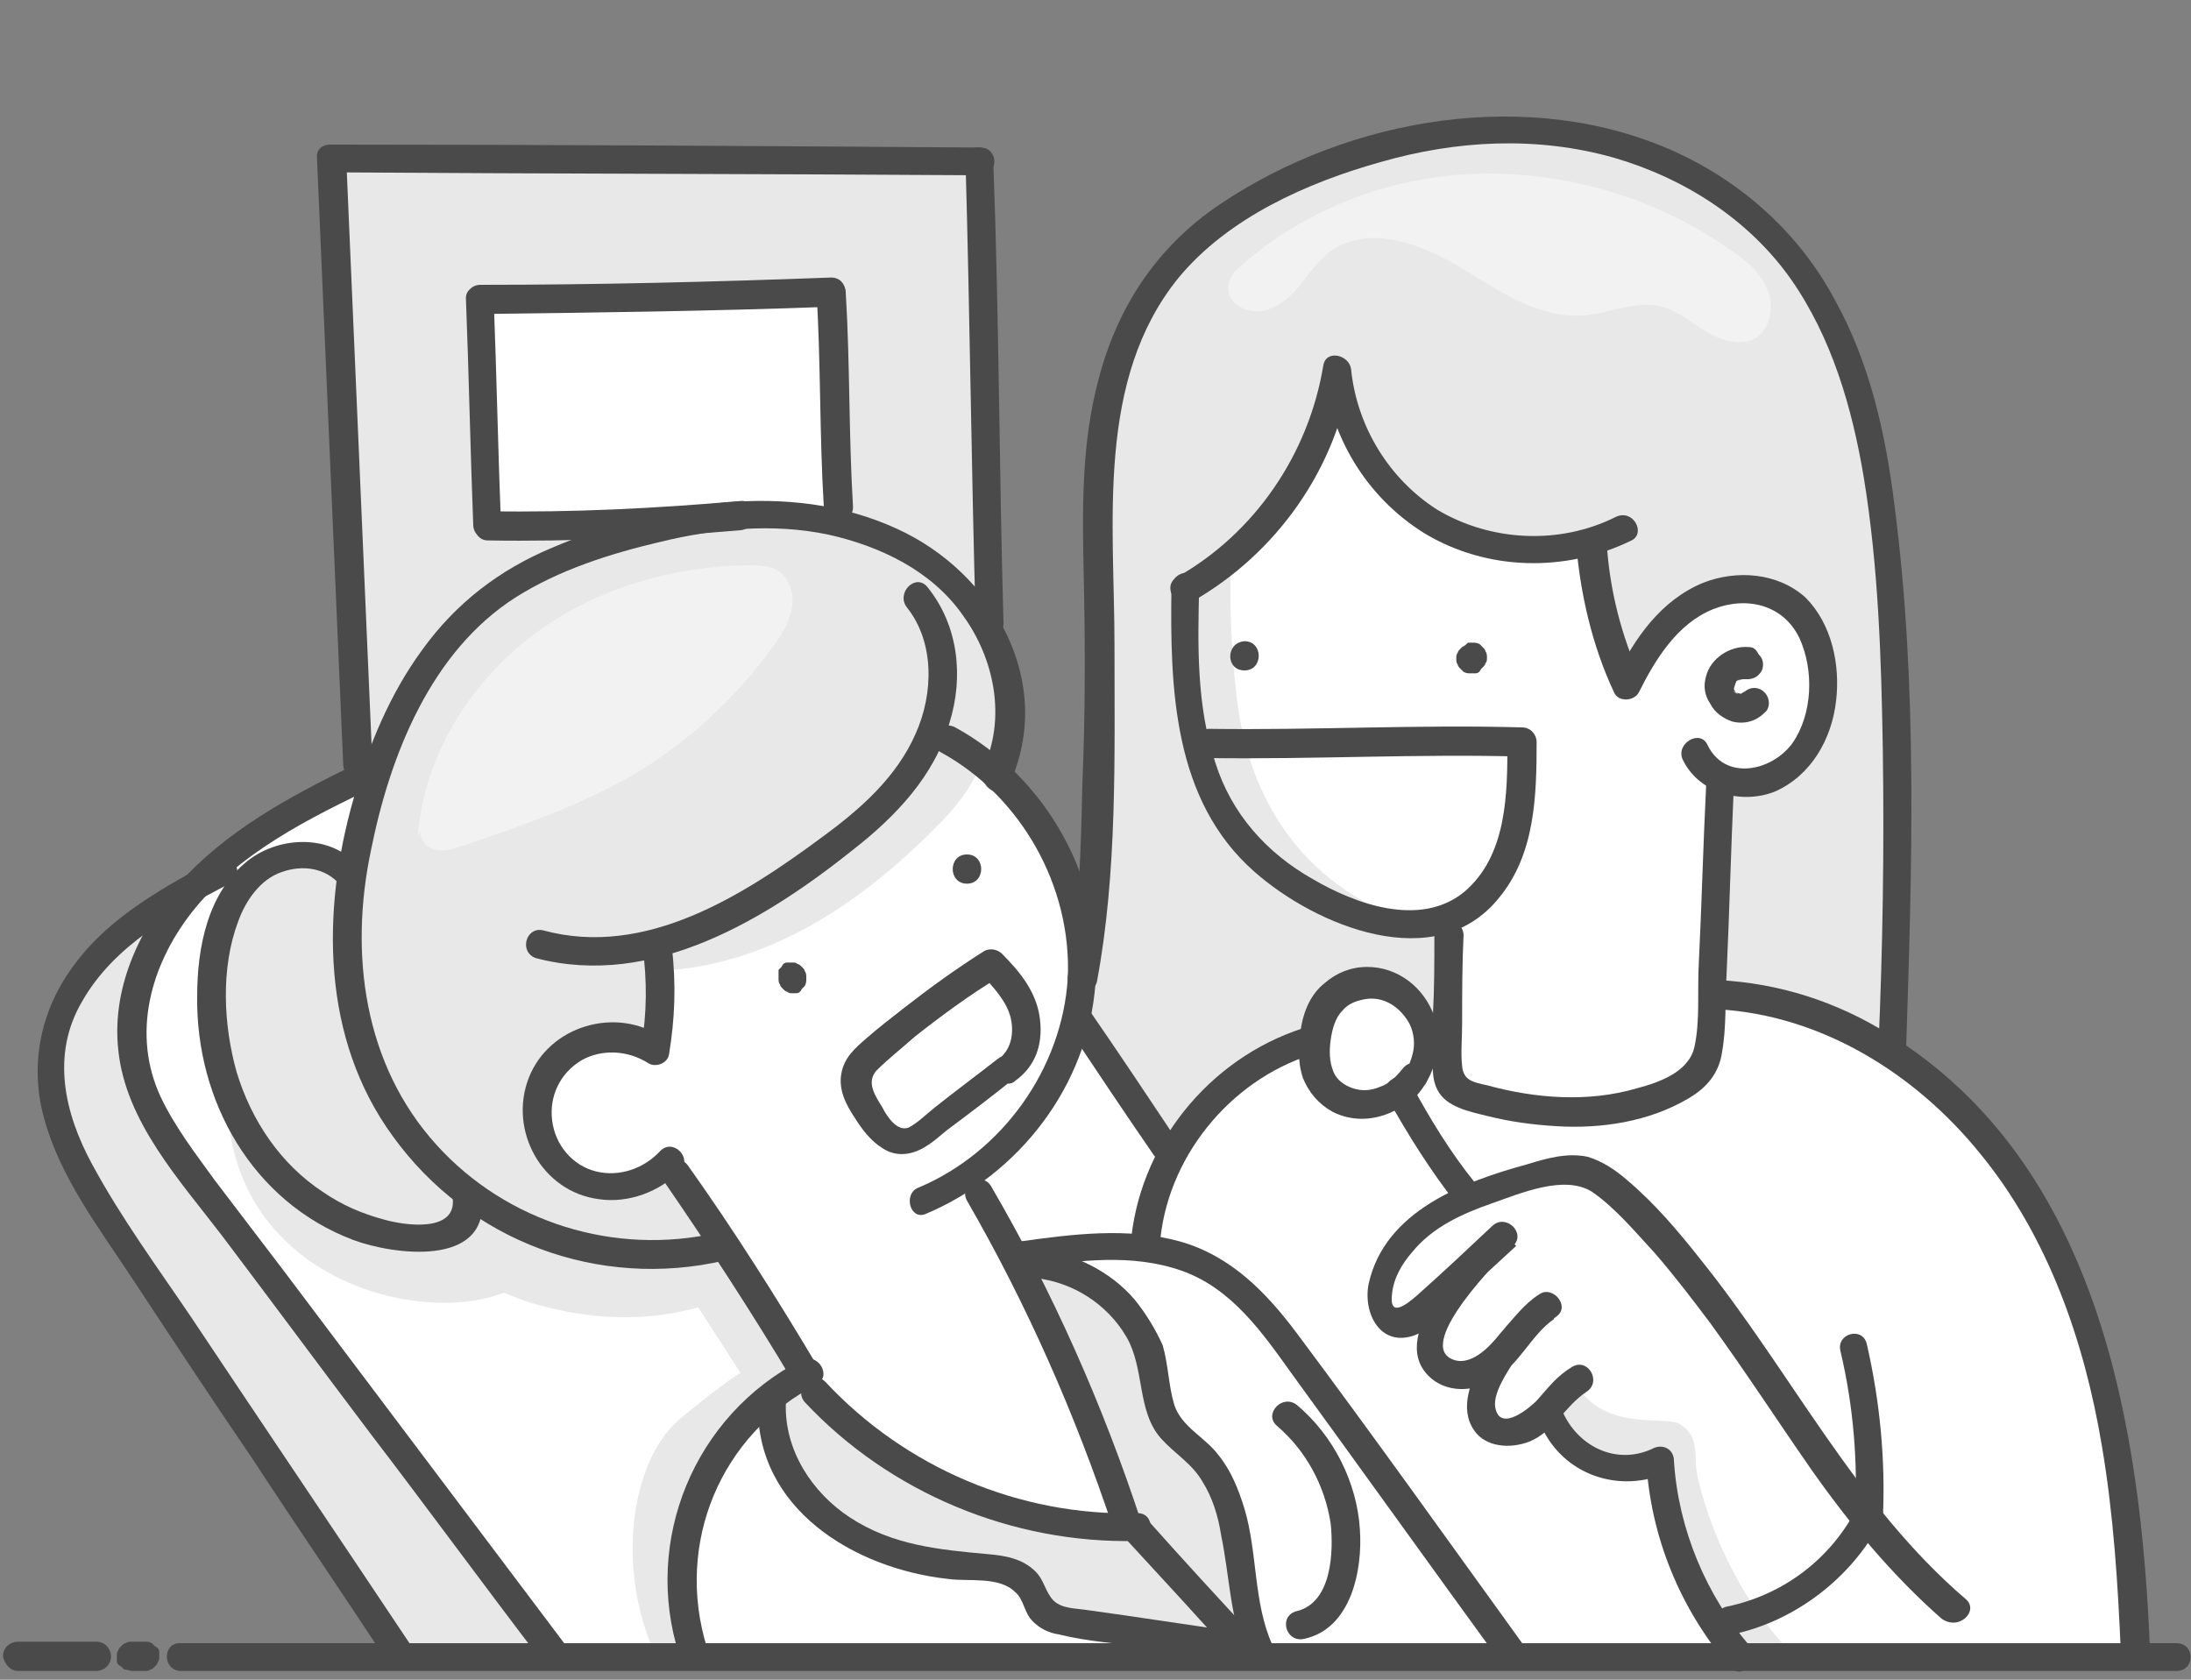
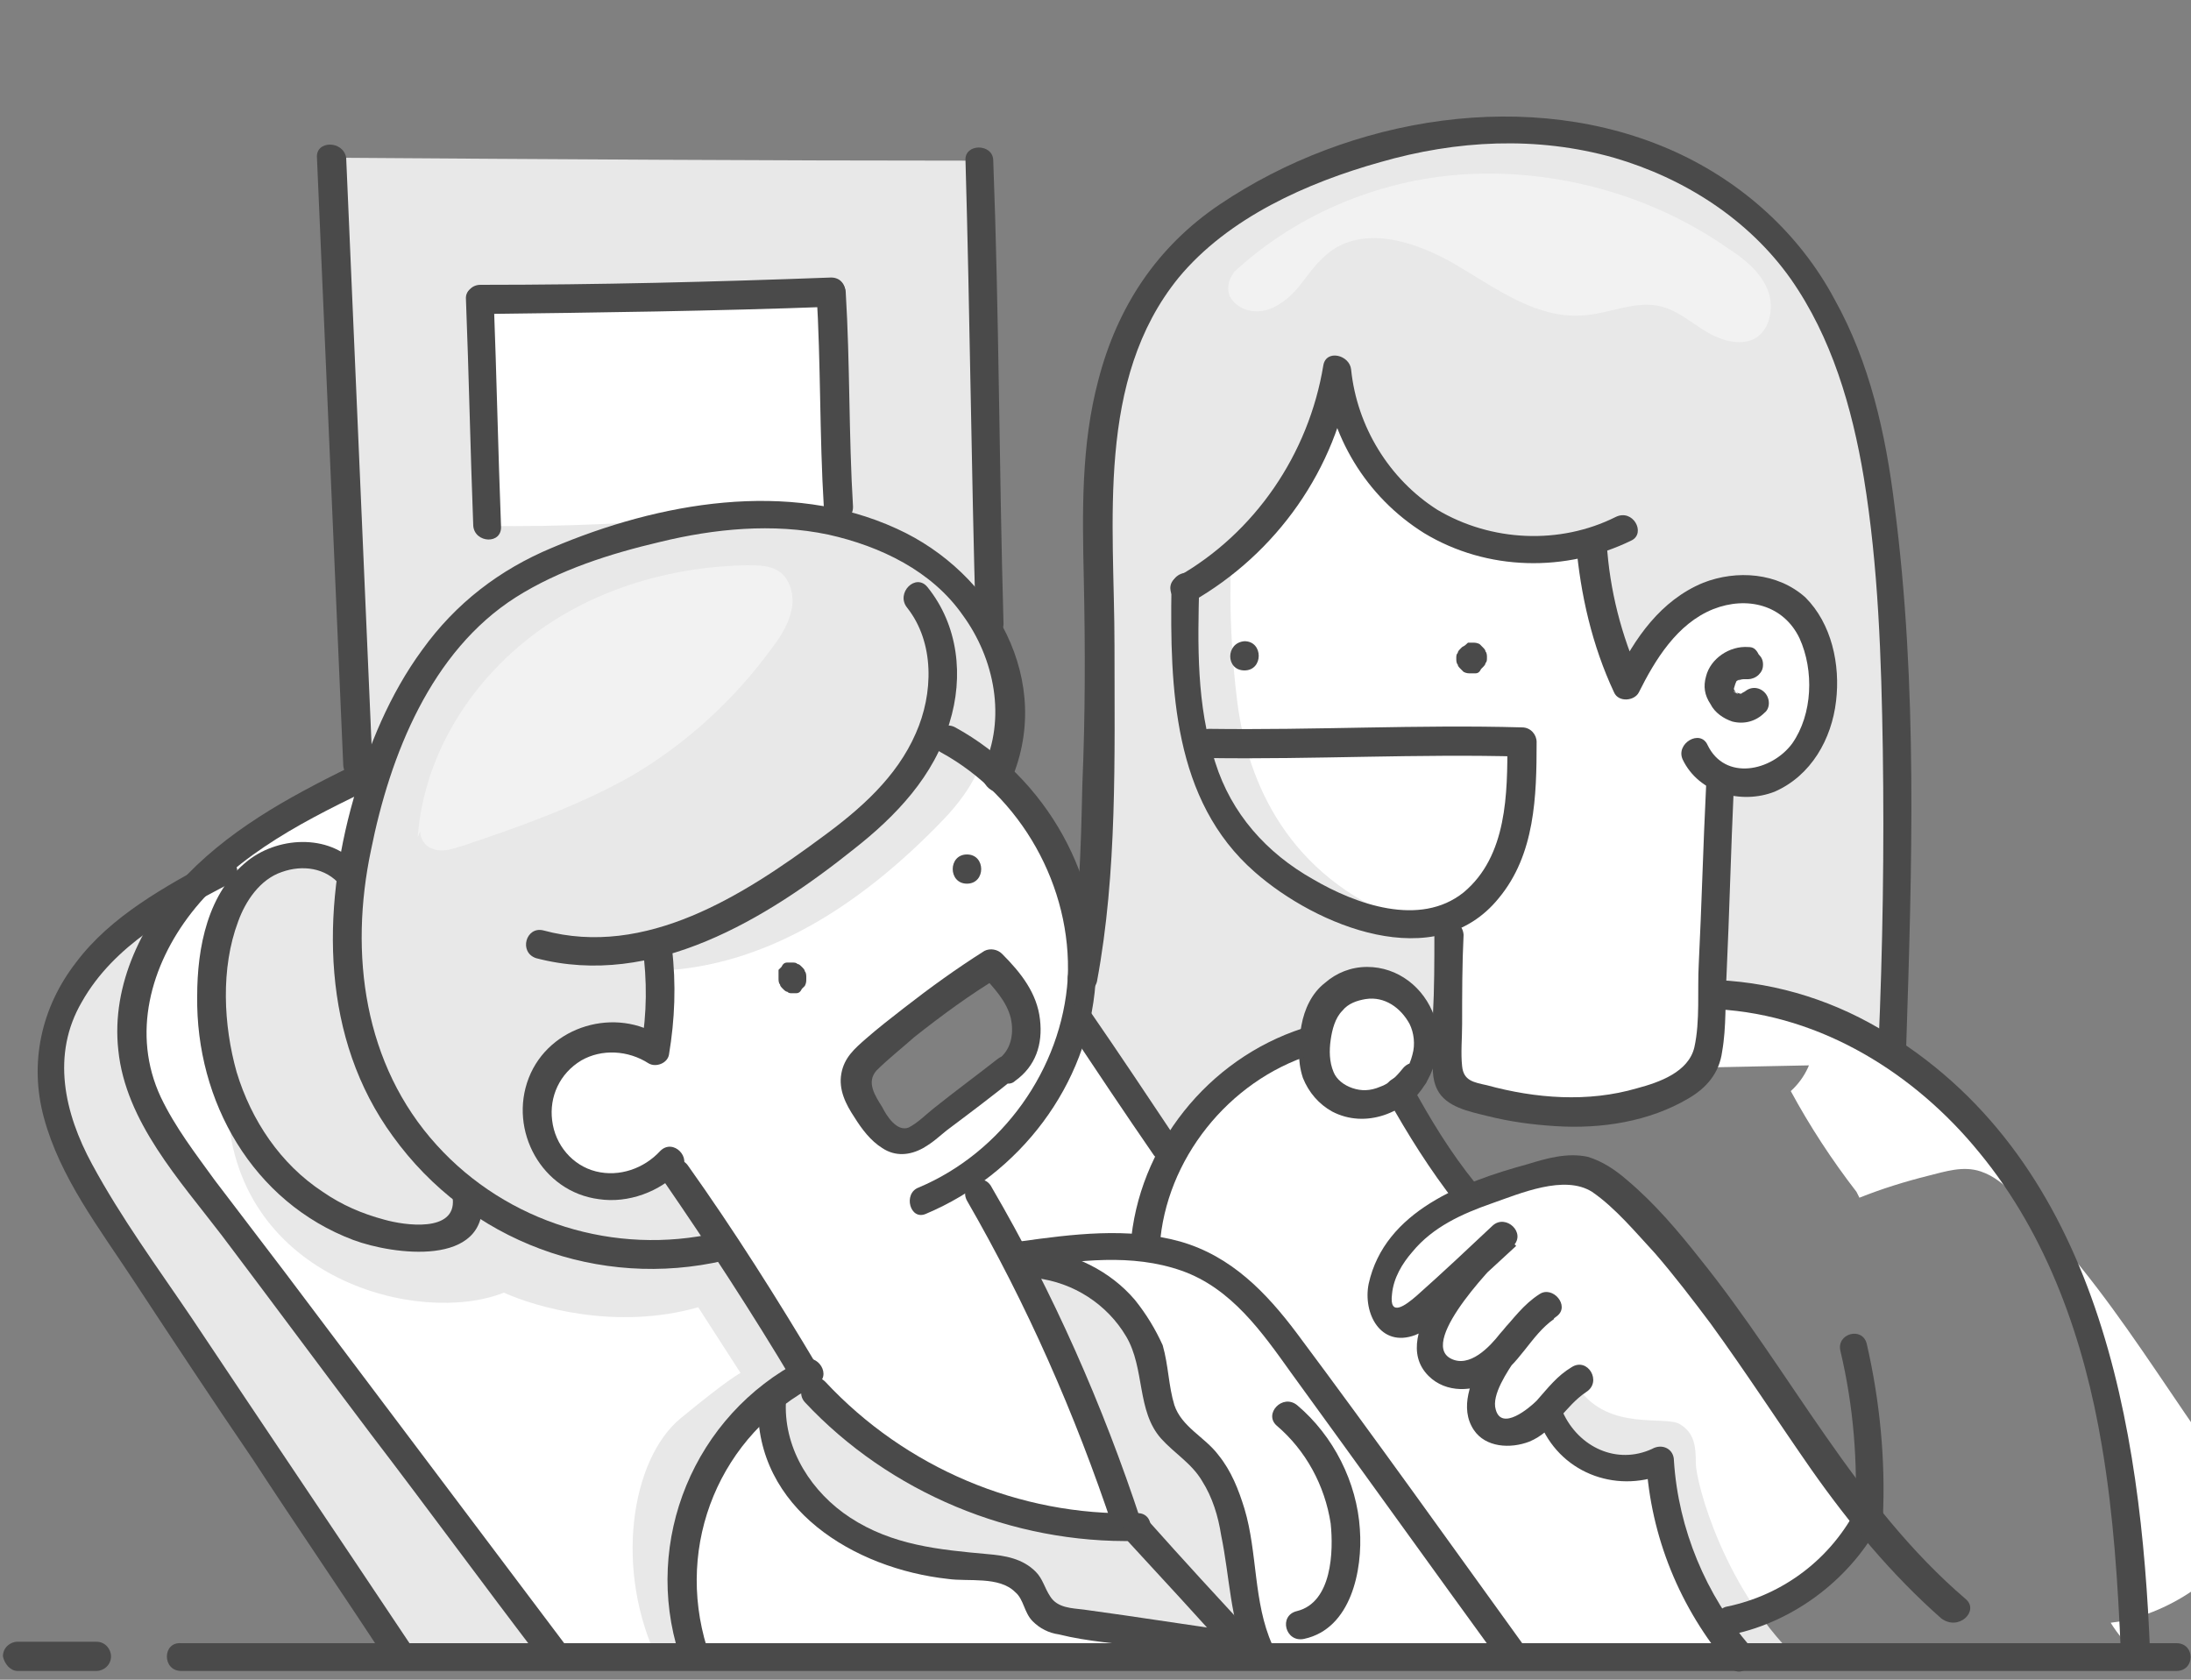
<svg xmlns="http://www.w3.org/2000/svg" x="0px" y="0px" viewBox="0 0 150 115" style="enable-background:new 0 0 150 115;" xml:space="preserve">
  <rect x="0" y="0" width="150" height="115" fill="#808080" stroke="none" />
  <style type="text/css">	.st0{fill:#FFFFFF;}	.st1{fill:#E8E8E8;}	.st2{fill:#F2F2F2;}	.st3{fill:#4A4A4A;}</style>
  <g id="Layer_1" />
  <g id="Layer_2">
    <g>
      <path class="st0" d="M103.4,92.2c0.1-0.1,0.2-0.2,0.3-0.3c0.2-0.3,0.4-0.5,0.6-0.8c0.5-0.6,1.1-1.1,1.7-1.6   c-0.7,0.4-1.2,1-1.7,1.6C103.9,91.4,103.7,91.8,103.4,92.2z M105.8,96.9c-0.1,0.1-0.2,0.2-0.4,0.3c-1,0.9-2.7,1.3-3.5,0.2   c-0.6-0.8-0.3-1.9,0.1-2.8c0.4-0.8,0.8-1.7,1.4-2.4c-0.6,0.7-1.4,1.4-2.3,1.8c-1.1,0.4-2.5,0-2.9-1c-0.5-1,0-2.1,0.6-3   c1.2-2,2.6-3.8,4.3-5.4c-1.8,1.7-3.7,3.4-5.5,5.1c-0.6,0.6-1.3,1.1-2.1,0.9c-0.9-0.3-1.1-1.5-0.9-2.4c0.5-2.2,2.2-4.1,4.2-5.3   c0.6-0.3,1.1-0.6,1.7-0.9c1.5-0.7,3.1-1.1,4.7-1.5c1.2-0.3,2.4-0.6,3.6-0.3c0.8,0.3,1.5,0.8,2.2,1.5c6.8,6.3,11.1,14.9,16.9,22.1   c-1.9,3.7-5.5,6.4-9.5,7.2l-0.7,0.1c-2.2-3.3-3.5-7.2-3.8-11.2c-1.3,0.7-2.9,0.7-4.3,0.2c-1.4-0.5-2.5-1.7-3.1-3L105.8,96.9z" />
-       <path class="st0" d="M99.2,74.1c0.3,0.6,0.9,0.8,1.6,1c4.5,1.3,9.5,1.7,13.7-0.4c0.8-0.4,1.6-0.9,2.1-1.7c0.4-0.7,0.4-1.5,0.5-2.3   c0-0.8,0.1-1.6,0.1-2.5l0.5,0c4.1,0.2,8.1,1.6,11.6,3.9c2.1,1.3,4,3,5.7,4.8c4.5,4.9,7.3,11.1,8.9,17.5s2.1,13.1,2.3,19.7   c-8.9,0-17.9,0-27,0v-0.8c-0.6-0.7-1.2-1.4-1.7-2.2l0.7-0.1c4-0.8,7.6-3.6,9.5-7.2c-5.8-7.2-10.1-15.8-16.9-22.1   c-0.6-0.6-1.3-1.2-2.2-1.5c-1.2-0.4-2.4,0-3.6,0.3c-1.6,0.4-3.2,0.9-4.7,1.5l-0.2-0.4c-1.7-2.2-3.2-4.5-4.5-6.9   c1-0.9,1.6-2.2,1.6-3.5l1.6,0c0,0.6,0,1.1,0,1.7C99,73.4,99,73.7,99.2,74.1z" />
+       <path class="st0" d="M99.2,74.1c0.3,0.6,0.9,0.8,1.6,1c4.5,1.3,9.5,1.7,13.7-0.4c0.8-0.4,1.6-0.9,2.1-1.7c0.4-0.7,0.4-1.5,0.5-2.3   c0-0.8,0.1-1.6,0.1-2.5l0.5,0c4.1,0.2,8.1,1.6,11.6,3.9c2.1,1.3,4,3,5.7,4.8c4.5,4.9,7.3,11.1,8.9,17.5s2.1,13.1,2.3,19.7   v-0.8c-0.6-0.7-1.2-1.4-1.7-2.2l0.7-0.1c4-0.8,7.6-3.6,9.5-7.2c-5.8-7.2-10.1-15.8-16.9-22.1   c-0.6-0.6-1.3-1.2-2.2-1.5c-1.2-0.4-2.4,0-3.6,0.3c-1.6,0.4-3.2,0.9-4.7,1.5l-0.2-0.4c-1.7-2.2-3.2-4.5-4.5-6.9   c1-0.9,1.6-2.2,1.6-3.5l1.6,0c0,0.6,0,1.1,0,1.7C99,73.4,99,73.7,99.2,74.1z" />
      <path class="st0" d="M89.8,71.4c-0.1,0.8,0,1.6,0.3,2.3c0.6,1.2,1.9,1.9,3.2,1.8c0.9,0,1.7-0.4,2.4-1l0.1,0.1c0,0,0,0.1,0.1,0.1   c1.3,2.4,2.8,4.7,4.5,6.9l0.2,0.4c-0.6,0.2-1.2,0.5-1.7,0.9c-2,1.2-3.7,3-4.2,5.3c-0.2,0.9,0,2.1,0.9,2.4c0.8,0.2,1.5-0.3,2.1-0.9   c1.8-1.7,3.7-3.4,5.5-5.1c-1.7,1.6-3.2,3.4-4.3,5.4c-0.5,0.9-1,2.1-0.6,3c0.5,1,1.9,1.3,2.9,1c0.9-0.3,1.6-1,2.3-1.8   c-0.5,0.8-1,1.6-1.4,2.4c-0.4,0.9-0.7,2-0.1,2.8c0.8,1,2.5,0.7,3.5-0.2c0.1-0.1,0.2-0.2,0.4-0.3l0.6,0.2c0.6,1.4,1.7,2.5,3.1,3   c1.4,0.5,3,0.5,4.3-0.2c0.2,4,1.6,7.9,3.8,11.2c0.5,0.8,1.1,1.5,1.7,2.2v0.8c-5.1,0-10.2,0-15.2,0v-0.3   c-5.1-6.9-10.1-13.9-15.1-20.8c-1.7-2.3-3.4-4.6-5.8-6c-1.4-0.8-3-1.3-4.7-1.4v0c0.2-2.4,0.9-4.7,2.1-6.7c2-3.4,5.2-6.1,9-7.3   L89.8,71.4z" />
      <path class="st0" d="M95.7,74.5c-0.7,0.6-1.5,1-2.4,1c-1.3,0.1-2.7-0.6-3.2-1.8c-0.3-0.7-0.4-1.5-0.3-2.3c0-0.1,0-0.1,0-0.2   c0.1-1,0.3-1.9,0.9-2.7c0.9-1.2,2.7-1.7,4.1-1.2s2.5,1.9,2.7,3.4c0,0.2,0,0.3,0,0.5c0,1.3-0.6,2.6-1.6,3.5c0,0,0-0.1-0.1-0.1   L95.7,74.5z" />
      <path class="st0" d="M104.3,50.9c0,2.3,0,4.5-0.6,6.7c-0.6,2.2-2,4.2-4,5.2c-0.9,0.4-1.9,0.6-2.9,0.6c-1.5,0-3-0.4-4.4-0.9   c-3.2-1.2-6.1-3.1-8-5.9c-1.1-1.6-1.9-3.4-2.3-5.3l1-0.2C86.3,51,99.8,50.7,104.3,50.9z" />
      <path class="st0" d="M117.8,53.3l-0.2,0.6c-0.2,4.8-0.4,9.5-0.6,14.2c0,0.8-0.1,1.6-0.1,2.5c0,0.8-0.1,1.6-0.5,2.3   c-0.4,0.8-1.2,1.3-2.1,1.7c-4.2,2.1-9.2,1.7-13.7,0.4c-0.6-0.2-1.3-0.4-1.6-1C99,73.7,99,73.4,99.1,73c0-0.6,0-1.1,0-1.7   c0-2.4,0-4.9,0.1-7.3l-2.4-0.7c1,0,2-0.2,2.9-0.6c2.1-0.9,3.4-3,4-5.2c0.6-2.2,0.6-4.4,0.6-6.7c-4.5-0.2-18,0.1-21.4,0.1l-1,0.2   c-0.2-0.8-0.4-1.7-0.5-2.5c-0.4-2.8-0.3-5.6-0.3-8.4c5.5-3.1,9.4-8.8,10.4-15c0.4,4.4,3,8.5,6.9,10.7c3.1,1.8,7,2.1,10.5,1.1   l0,0.1c0.2,3.4,1.1,6.7,2.4,9.7c1-2.1,2.4-4.2,4.3-5.5c2-1.3,4.7-1.6,6.6-0.2c1.7,1.2,2.4,3.4,2.4,5.5c0,1.5-0.3,3.1-1.2,4.5   c-0.8,1.3-2.2,2.3-3.8,2.4C119.1,53.6,118.4,53.5,117.8,53.3z" />
-       <path class="st0" d="M62.9,68.8c0.8-0.7,1.6-1.4,2.4-2.1c0.4-0.3,0.9-0.7,1.4-0.7c1.1-0.1,1.9,0.9,2.5,1.8   c0.6,0.9,1.3,2.1,0.8,3.1c-0.2,0.4-0.6,0.8-0.9,1.1c-2.6,2.3-5.4,4.3-8.3,6.2c-1-1.1-2.1-2.2-2.3-3.7c-0.2-1.3,0.4-2.5,1.2-3.5   c0.8-1,1.9-1.7,2.9-2.4L62.9,68.8z" />
      <path class="st0" d="M69.5,86.2c3,5.8,5.6,11.9,7.6,18.1v0.3c-0.1,0-0.1,0-0.2,0c-7.9,0-15.8-3.4-21.2-9.3l-2.6,0   c0.6-0.4,1.2-0.8,1.9-1.2l0,0c-1.8-3-3.6-5.9-5.5-8.8c-1.1-1.7-2.2-3.3-3.4-5l-0.7-0.3c-1.8,1.7-4.8,1.9-6.8,0.4   c-2.1-1.6-2.5-5-1-7.1c1.6-2.1,4.9-2.7,7.1-1.1c0.4-2.3,0.5-4.7,0.2-7L45,64.5c0.6-0.2,1.2-0.3,1.8-0.6c3.1-1.1,6-3,8.7-4.9   c3-2.1,6-4.5,7.8-7.8c0.2-0.4,0.4-0.8,0.6-1.2l1.2,0.5c1.2,0.7,2.4,1.5,3.4,2.4c3.8,3.5,6.1,8.7,5.8,13.9c0,0.9-0.2,1.8-0.4,2.7   l0.1,0c2,3,4,5.9,6,8.9l0.6,0c-1.2,2-1.9,4.3-2.1,6.7v0c-2.5-0.3-5.1,0-7.6,0.4c-0.2,0-0.4,0.1-0.6,0.1L69.5,86.2z M70.1,70.9   c0.4-1-0.2-2.2-0.8-3.1c-0.6-0.9-1.4-1.9-2.5-1.8c-0.5,0-1,0.4-1.4,0.7c-0.8,0.7-1.7,1.4-2.4,2.1l-0.2-0.2c-1,0.7-2.1,1.4-2.9,2.4   c-0.8,1-1.4,2.2-1.2,3.5c0.2,1.5,1.2,2.7,2.3,3.7c2.9-1.8,5.7-3.9,8.3-6.2C69.5,71.7,69.9,71.3,70.1,70.9z" />
      <path class="st0" d="M88.8,92.9c5,6.9,10.1,13.9,15.1,20.8v0.3c-5.9,0-11.9,0-17.8-0.1v-0.8c-0.1-0.2-0.2-0.5-0.3-0.7   c-0.7-2-0.9-4.2-1.2-6.4c-0.4-2.4-1-4.9-2.8-6.6c-0.7-0.6-1.5-1.1-2-1.9c-0.7-1.1-0.7-2.5-0.9-3.7c-0.7-3.8-4.2-7-8.1-7.3   l-0.1-0.7c2.5-0.3,5.1-0.6,7.6-0.4c1.7,0.2,3.2,0.6,4.7,1.4C85.5,88.2,87.2,90.6,88.8,92.9z" />
      <path class="st1" d="M77.2,104.3c-2.1-6.2-4.6-12.3-7.6-18.1l0.6-0.3c0.2,0,0.4-0.1,0.6-0.1l0.1,0.7c3.9,0.3,7.4,3.5,8.1,7.3   c0.2,1.3,0.2,2.7,0.9,3.7c0.5,0.8,1.3,1.3,2,1.9c1.8,1.7,2.4,4.2,2.8,6.6c0.3,2.1,0.5,4.3,1.2,6.4l-0.8,0.3   c-2.4-2.6-4.8-5.2-7.2-7.9l-0.9-0.3c0.1,0,0.1,0,0.2,0V104.3z" />
      <path class="st1" d="M77.9,104.8c2.4,2.6,4.8,5.2,7.2,7.9l0,0.1c-3.9-0.6-7.7-1.1-11.6-1.7c-0.8-0.1-1.7-0.3-2.2-0.9   c-0.3-0.4-0.4-0.9-0.7-1.3c-0.8-1.4-2.7-1.4-4.2-1.5c-3.2-0.2-6.5-1-9.2-2.9c-2.6-1.9-4.5-5-4.4-8.3l-0.3-0.3   c0.2-0.2,0.4-0.3,0.7-0.5l2.6,0c5.4,5.8,13.3,9.3,21.2,9.3L77.9,104.8z" />
      <path class="st0" d="M86.2,113.9c-12.9,0-25.8-0.1-38.6-0.1v-0.1c-1.1-3.1-1.3-6.5-0.5-9.6c0.9-3.2,2.8-6.2,5.4-8.3l0.3,0.3   c-0.1,3.2,1.7,6.4,4.4,8.3c2.6,1.9,5.9,2.7,9.2,2.9c1.6,0.1,3.5,0.2,4.2,1.5c0.2,0.4,0.4,0.9,0.7,1.3c0.5,0.6,1.4,0.8,2.2,0.9   c3.9,0.6,7.7,1.1,11.6,1.7l0-0.1l0.8-0.3c0.1,0.2,0.2,0.5,0.3,0.7V113.9z" />
      <path class="st1" d="M38.3,113.7v0.1c-3.5,0-7,0-10.5,0l-0.2-0.1c-6.5-9.8-13-19.5-19.5-29.3c-2.6-3.9-5.3-8.3-4.6-12.9   c0.4-2.8,2.2-5.4,4.4-7.3c1.7-1.5,3.6-2.6,5.6-3.7c-3.2,3.3-5.3,8-4.3,12.5c0.6,2.9,2.5,5.3,4.2,7.7   C21.8,91.7,30.1,102.7,38.3,113.7z" />
      <path class="st0" d="M34.5,83.4c4.5,2.5,9.9,3.3,14.9,2.1l0.2-0.1c1.9,2.9,3.7,5.8,5.5,8.8l0,0c-0.7,0.3-1.3,0.7-1.9,1.2   c-0.2,0.2-0.5,0.3-0.7,0.5c-2.6,2.1-4.5,5-5.4,8.3c-0.9,3.2-0.7,6.6,0.5,9.6v0.1c-3.1,0-6.2,0-9.3,0v-0.1c-8.3-11-16.5-22-24.8-33   c-1.8-2.4-3.6-4.8-4.2-7.7c-1-4.5,1.1-9.2,4.3-12.5c0,0,0.1-0.1,0.1-0.1c3.1-3.2,7.2-5.3,11.2-7.2c0.2-0.1,0.3-0.2,0.5-0.2   l0.5,0.2c-0.1,0.3-0.2,0.7-0.3,1c-0.6,2-1.1,4-1.4,6l-0.2,0c-1.4-1.9-4.5-1.9-6.3-0.4c-1.9,1.5-2.7,3.9-3,6.3   c-0.6,4.3,0.3,8.8,2.7,12.3c2.4,3.6,6.3,6.2,10.6,6.5c0.9,0.1,1.9,0.1,2.8-0.4c0.8-0.4,1.5-1.4,1.3-2.3l0.2-0.3   C33,82.4,33.7,82.9,34.5,83.4z" />
      <path class="st1" d="M32.2,81.9L32,82.2c0.2,0.9-0.5,1.9-1.3,2.3c-0.8,0.4-1.8,0.5-2.8,0.4c-4.3-0.4-8.2-3-10.6-6.5   c-2.4-3.6-3.2-8.1-2.7-12.3c0.3-2.4,1.1-4.8,3-6.3c1.8-1.5,5-1.5,6.3,0.4l0.2,0c-0.6,3.9-0.4,7.9,0.8,11.6   C26.3,75.7,28.9,79.3,32.2,81.9z" />
      <path class="st1" d="M57.2,35.8c3.6,0.8,6.9,2.5,9.2,5.3c0.4,0.5,0.8,1.1,1.2,1.7c1.8,3.1,2.3,7,0.8,10.3c-1-1-2.2-1.8-3.4-2.4   l-1.2-0.5c-0.2,0.4-0.4,0.8-0.6,1.2c-1.7,3.3-4.7,5.7-7.8,7.8c-2.7,1.9-5.6,3.8-8.7,4.9c-0.6,0.2-1.2,0.4-1.8,0.6l0.1,0.5   c0.3,2.3,0.2,4.7-0.2,7c-2.2-1.5-5.5-1-7.1,1.1c-1.6,2.1-1.1,5.5,1,7.1c1.9,1.5,5,1.3,6.8-0.4l0.7,0.3c1.2,1.7,2.3,3.3,3.4,5   l-0.2,0.1c-5,1.2-10.4,0.4-14.9-2.1c-0.8-0.4-1.6-1-2.3-1.5c-3.4-2.5-6-6.1-7.3-10.1c-1.2-3.7-1.4-7.7-0.8-11.6   c0.3-2,0.8-4.1,1.4-6c0.1-0.3,0.2-0.7,0.3-1c1.6-4.7,4-9.3,8-12.2c2.5-1.9,5.5-3,8.5-3.9c2.5-0.7,5-1.3,7.6-1.5   c1.7-0.2,3.5-0.2,5.2,0C55.8,35.5,56.5,35.6,57.2,35.8z" />
      <path class="st0" d="M55.1,35.4c-1.7-0.2-3.5-0.2-5.2,0v0c-5.5,0.4-11.8,0.8-16.5,0.7l0-0.1c-0.2-4.8-0.3-10.6-0.5-15.5   c8,0,16-0.2,24-0.5c0.3,4.9,0.2,9.8,0.5,14.7l-0.2,1.1C56.5,35.6,55.8,35.5,55.1,35.4z" />
      <path class="st1" d="M67.1,11c0.3,10.4,0.4,21.2,0.7,31.6l-0.2,0.1c-0.3-0.6-0.7-1.1-1.2-1.7c-2.3-2.8-5.7-4.5-9.2-5.3l0.2-1.1   c-0.3-4.9-0.2-9.8-0.5-14.7c-8,0.3-16,0.5-24,0.5c0.2,4.8,0.3,10.6,0.5,15.5l0,0.1c4.7,0.1,11-0.2,16.5-0.7v0   c-2.6,0.2-5.1,0.8-7.6,1.5c-3,0.9-6,2-8.5,3.9c-4,3-6.4,7.5-8,12.2L25.3,53c-0.2,0.1-0.3,0.2-0.5,0.2l-0.4-0.8   c-0.6-13.8-1.2-27.7-1.8-41.6l0.2,0C37.6,10.9,52.3,11,67.1,11z" />
      <path class="st1" d="M81.2,40.2c-0.1,2.8-0.1,5.6,0.3,8.4c0.1,0.8,0.3,1.7,0.5,2.5c0.5,1.9,1.2,3.7,2.3,5.3c1.9,2.8,4.9,4.7,8,5.9   c1.4,0.5,2.9,0.9,4.4,0.9l2.4,0.7c0,2.4,0,4.9-0.1,7.3l-1.6,0c0-0.2,0-0.3,0-0.5c-0.2-1.5-1.2-2.9-2.7-3.4s-3.2,0-4.1,1.2   c-0.6,0.8-0.8,1.7-0.9,2.7c0,0.1,0,0.1,0,0.2l-0.3,0c-3.8,1.2-7,3.9-9,7.3l-0.6,0c-2-3-4-6-6-8.9l-0.1,0c0.2-0.9,0.3-1.8,0.4-2.7   c1.2-6.7,1.3-22.9,1.1-29.8c-0.2-6.8,0.7-14.2,5.2-19.3c2.2-2.4,5-4.2,7.9-5.5c5.4-2.5,11.5-3.9,17.5-3.4c6,0.5,11.9,3.1,15.9,7.5   c5.6,6.2,7,15,7.7,23.3c0.8,10.6,0.6,21.2,0.2,31.9l-0.4,0.4c-3.5-2.2-7.5-3.7-11.6-3.9l-0.5,0c0.2-4.7,0.4-9.5,0.6-14.2l0.2-0.6   c0.6,0.3,1.3,0.4,1.9,0.3c1.6-0.1,2.9-1.1,3.8-2.4c0.8-1.3,1.2-2.9,1.2-4.5c0-2.1-0.7-4.3-2.4-5.5c-1.9-1.4-4.7-1-6.6,0.2   c-2,1.3-3.3,3.4-4.3,5.5c-1.4-3.1-2.2-6.4-2.4-9.7l0-0.1c-3.5,1-7.3,0.6-10.5-1.1c-3.8-2.2-6.5-6.3-6.9-10.7   C90.6,31.5,86.7,37.2,81.2,40.2z" />
    </g>
    <path class="st1" d="M45.1,113.8c-3.1-6.3-1.9-13.9,1.5-16.7c3.4-2.8,4.1-3.1,4.1-3.1l-2.9-4.5c-5.6,1.6-11.1,0-13.3-1  c-5.8,2.3-18.2-0.9-18.9-12.4c0,0,7.9,10.9,14.7,8.5c1.4-1.3,2.5-2.3,2.5-2.3s8.6,5.6,16.6,3.1c2.6,3.6,5.7,8.7,5.7,8.7  c-6.5,6.3-9,7.7-7.5,19.6C46.9,113.9,45.1,113.8,45.1,113.8z" />
    <path class="st1" d="M36.5,65.1c6.1,2.1,16.1,3.5,28.1-9c2.3-2.4,2.6-4.1,2.6-4.1l-3.4-1.9c-5.5,8-13.7,13-17.9,14.2  S36.5,65.1,36.5,65.1z" />
    <path class="st1" d="M84.3,38.1c0,0-0.3,4.3,0.4,9.9S88.2,60,96.1,63c-5.8-1.1-9.8-4.3-10-4.5c-0.2-0.1-4.7-3.7-5-18.2  C82.5,39.5,84.3,38.1,84.3,38.1z" />
    <path class="st1" d="M108.1,95.1c2.1,2.9,5.9,1.8,6.9,2.4c1,0.6,1.1,1.5,1.1,2.7s1.9,8.8,7.4,13.8c-2.4,0-4.2,0-4.2,0  s-4.1-5.4-4.5-8.4c-0.4-3-1-5.7-1-5.7s-2.4,1.3-4.3,0.2s-3.7-3.2-3.7-3.2L108.1,95.1z" />
    <g>
      <path class="st2" d="M84.4,18.7c4.5-4.2,10.5-6.6,16.6-6.8c6.1-0.2,12.3,1.6,17.3,5.1c1.1,0.7,2.2,1.6,2.7,2.8s0.2,2.8-0.9,3.4   c-1,0.5-2.3,0.1-3.3-0.5c-1-0.6-1.9-1.4-3-1.7c-1.8-0.5-3.6,0.5-5.5,0.6c-3.1,0.2-5.8-1.8-8.5-3.4c-2.7-1.6-6.2-2.8-8.7-1   c-0.8,0.6-1.4,1.4-2,2.2c-0.6,0.8-1.4,1.5-2.3,1.8c-1,0.3-2.1,0-2.6-0.9c-0.4-0.9,0.3-2.2,1.3-2" />
    </g>
    <g>
      <path class="st2" d="M28.6,57.3C29,51.9,32,47,36.2,43.7c4.2-3.3,9.6-4.9,14.9-5c0.8,0,1.6,0,2.2,0.4c0.8,0.5,1.1,1.7,0.9,2.6   c-0.2,1-0.7,1.8-1.3,2.6c-2.6,3.6-6,6.7-9.8,8.9c-3.6,2-7.5,3.4-11.4,4.7c-0.7,0.2-1.4,0.5-2.1,0.2c-0.7-0.2-1.1-1.2-0.6-1.7" />
    </g>
  </g>
  <g id="Layer_3">
    <g>
      <g>
        <g>
          <path class="st3" d="M75.1,67.2c1.4-7.5,1.2-15.4,1.2-23c0-8.4-1.3-18.2,4.4-25.2c3.4-4.1,8.8-6.5,13.8-7.9     c5.2-1.5,10.7-1.8,16-0.3c4.8,1.4,9.2,4.2,12.1,8.3c2.8,4,4.2,8.8,5,13.6c1,6.1,1.2,12.4,1.3,18.6c0.1,6.8,0,13.6-0.3,20.4     c0,1.3,1.9,1.3,1.9,0c0.4-12.3,0.8-24.8-0.8-37.1c-0.6-4.9-1.7-9.8-4.1-14.1c-2.4-4.5-6.3-8-10.9-10.1     c-9.9-4.5-22.3-2.4-31.2,3.6c-4.3,2.9-7,7-8.3,12c-1.2,4.5-1.1,9.1-1,13.7c0.1,4.7,0.1,9.3-0.1,14c-0.1,4.4-0.2,8.9-1,13.2     C73,67.9,74.8,68.4,75.1,67.2L75.1,67.2z" />
        </g>
      </g>
      <g>
        <g>
          <path class="st3" d="M110.6,35.4c-3.8,1.9-8.5,1.7-12.2-0.5c-3.3-2.1-5.5-5.7-5.9-9.6c-0.1-1-1.7-1.4-1.9-0.3     c-1,6.1-4.7,11.5-10,14.5c-1.1,0.6-0.1,2.3,1,1.7c5.8-3.3,9.9-9.1,10.9-15.7c-0.6-0.1-1.3-0.2-1.9-0.3c0.4,4.6,2.9,8.8,6.9,11.3     c4.3,2.6,9.7,2.7,14.2,0.5C112.7,36.5,111.8,34.8,110.6,35.4L110.6,35.4z" />
        </g>
      </g>
      <g>
        <g>
          <path class="st3" d="M80.2,40.2c-0.1,6.9,0.1,14.6,5.7,19.5c4.2,3.7,12.4,7.1,16.7,1.8c2.5-3,2.6-7,2.6-10.7c0-0.5-0.4-1-1-1     c-7.1-0.2-14.3,0.2-21.4,0.1c-1.3,0-1.3,1.9,0,2c7.1,0.1,14.3-0.3,21.4-0.1c-0.3-0.3-0.7-0.7-1-1c0,3.5,0,7.8-3,10.3     c-3,2.4-7.4,0.8-10.3-0.9c-3.2-1.8-5.6-4.5-6.7-8c-1.3-3.9-1.2-8.1-1.1-12.1C82.2,38.9,80.3,38.9,80.2,40.2L80.2,40.2z" />
        </g>
      </g>
      <g>
        <g>
          <path class="st3" d="M107.9,37.2c0.3,3.5,1.1,7,2.6,10.2c0.3,0.7,1.4,0.6,1.7,0c1.1-2.2,2.6-4.7,5.1-5.7c2.3-0.9,4.8-0.3,5.9,2     c1,2.2,0.9,5.2-0.5,7.2c-1.4,1.9-4.6,2.6-5.8,0.1c-0.5-1.1-2.2-0.1-1.7,1c1.1,2.3,4,3.1,6.3,2.2c2.5-1.1,3.9-3.6,4.2-6.2     c0.3-2.5-0.3-5.3-2.1-7.1c-1.9-1.7-4.7-1.9-7-1c-2.9,1.2-4.7,3.8-6,6.5c0.6,0,1.1,0,1.7,0c-1.3-2.9-2.1-6-2.3-9.2     C109.8,35.9,107.8,35.9,107.9,37.2L107.9,37.2z" />
        </g>
      </g>
      <g>
        <g>
          <path class="st3" d="M119.7,44.3c-1.3-0.1-2.6,0.8-2.9,2c-0.2,0.7-0.1,1.3,0.3,1.9c0.3,0.6,0.9,1,1.5,1.2c0.8,0.2,1.6,0,2.2-0.6     c0.4-0.3,0.4-1,0-1.4c-0.4-0.4-1-0.4-1.4,0c0,0-0.1,0.1-0.1,0.1c0.1-0.1,0.1-0.1,0.2-0.2c-0.1,0.1-0.2,0.1-0.3,0.2     c0.1,0,0.2-0.1,0.2-0.1c-0.1,0.1-0.2,0.1-0.4,0.1c0.1,0,0.2,0,0.3,0c-0.1,0-0.3,0-0.4,0c0.1,0,0.2,0,0.3,0     c-0.1,0-0.3-0.1-0.4-0.1c0.1,0,0.2,0.1,0.2,0.1c-0.1,0-0.2-0.1-0.3-0.2c0.1,0.1,0.1,0.1,0.2,0.2c-0.1-0.1-0.2-0.1-0.2-0.2     c0.1,0.1,0.1,0.1,0.2,0.2c-0.1-0.1-0.1-0.2-0.2-0.3c0,0.1,0.1,0.2,0.1,0.2c-0.1-0.1-0.1-0.3-0.1-0.4c0,0.1,0,0.2,0,0.3     c0-0.1,0-0.3,0-0.4c0,0.1,0,0.2,0,0.3c0-0.1,0.1-0.3,0.1-0.4c0,0.1-0.1,0.2-0.1,0.2c0.1-0.1,0.1-0.2,0.2-0.4     c-0.1,0.1-0.1,0.1-0.2,0.2c0.1-0.1,0.2-0.2,0.3-0.3c-0.1,0.1-0.1,0.1-0.2,0.2c0.1-0.1,0.3-0.2,0.4-0.2c-0.1,0-0.2,0.1-0.2,0.1     c0.2-0.1,0.3-0.1,0.5-0.1c-0.1,0-0.2,0-0.3,0c0.2,0,0.3,0,0.5,0c0.2,0,0.5-0.1,0.7-0.3c0.2-0.2,0.3-0.4,0.3-0.7     c0-0.3-0.1-0.5-0.3-0.7C120.2,44.4,120,44.3,119.7,44.3L119.7,44.3z" />
        </g>
      </g>
      <g>
        <g>
          <path class="st3" d="M98.2,64c0,1.8,0,3.7-0.1,5.5c0,0.9,0,1.8,0,2.7c0,0.8-0.1,1.6,0.3,2.4c0.6,1.2,2.2,1.5,3.4,1.8     c1.6,0.4,3.1,0.6,4.7,0.7c3.1,0.2,6.4-0.3,9.1-1.9c1.2-0.7,2.1-1.7,2.3-3.2c0.3-1.7,0.2-3.5,0.3-5.2c0.2-4.3,0.3-8.6,0.5-12.9     c0.1-1.3-1.9-1.3-1.9,0c-0.2,4-0.3,8.1-0.5,12.1c-0.1,1.8,0.1,3.9-0.3,5.7c-0.4,1.7-2.4,2.4-3.9,2.8c-3.4,1-7,0.7-10.3-0.2     c-0.9-0.2-1.6-0.3-1.7-1.3c-0.1-0.9,0-1.9,0-2.9c0-2,0-4.1,0.1-6.1C100.1,62.7,98.2,62.7,98.2,64L98.2,64z" />
        </g>
      </g>
      <g>
        <g>
          <path class="st3" d="M85.2,45.9c1.3,0,1.3-2,0-2C83.9,44,83.9,45.9,85.2,45.9L85.2,45.9z" />
        </g>
      </g>
      <g>
        <g>
          <path class="st3" d="M100.1,44.3c0,0-0.1,0.1-0.1,0.1c-0.1,0.1-0.2,0.2-0.2,0.3c-0.1,0.1-0.1,0.2-0.1,0.4c0,0.1,0,0.3,0.1,0.4     c0,0.1,0.1,0.2,0.2,0.3c0.1,0.1,0.1,0.1,0.2,0.2c0.2,0.1,0.3,0.1,0.5,0.1c0.1,0,0.2,0,0.3,0c0.2,0,0.3-0.1,0.4-0.3     c0,0,0.1-0.1,0.1-0.1c0.1-0.1,0.2-0.2,0.2-0.3c0.1-0.1,0.1-0.2,0.1-0.4c0-0.1,0-0.3-0.1-0.4c0-0.1-0.1-0.2-0.2-0.3     c-0.1-0.1-0.1-0.1-0.2-0.2c-0.2-0.1-0.3-0.1-0.5-0.1c-0.1,0-0.2,0-0.3,0C100.4,44.1,100.3,44.2,100.1,44.3L100.1,44.3z" />
        </g>
      </g>
      <g>
        <g>
          <path class="st3" d="M117.6,69.1c7.1,0.4,13.5,4.4,17.9,9.8c4.7,5.7,7.2,12.9,8.4,20.1c0.8,4.7,1.1,9.5,1.3,14.2     c0,1.3,2,1.3,2,0c-0.6-15.5-3.5-33.5-17.9-42.4c-3.5-2.2-7.5-3.5-11.7-3.7C116.3,67.1,116.3,69.1,117.6,69.1L117.6,69.1z" />
        </g>
      </g>
      <g>
        <g>
          <path class="st3" d="M118.6,111.9c4.3-0.9,8.2-3.9,10.2-7.8c0.2-0.5,0.1-1.1-0.3-1.3c-0.4-0.3-1.1-0.1-1.3,0.3     c-1.8,3.6-5.1,6.1-9,6.9c-0.5,0.1-0.8,0.7-0.7,1.2C117.5,111.8,118,112,118.6,111.9L118.6,111.9z" />
        </g>
      </g>
      <g>
        <g>
          <path class="st3" d="M134.6,109.5c-7.6-6.5-12-15.6-18.2-23.3c-1.5-1.9-3.1-3.8-5-5.4c-0.8-0.7-1.7-1.3-2.7-1.6     c-1.4-0.3-2.8,0.1-4.1,0.5c-4.4,1.2-9.8,3.2-10.9,8.2c-0.4,2,0.8,4.4,3.2,3.5c1.2-0.5,2.2-1.7,3.1-2.6c1.3-1.2,2.5-2.3,3.8-3.5     c-0.5-0.5-0.9-0.9-1.4-1.4c-1.6,1.6-3.1,3.3-4.3,5.2c-0.9,1.5-1.8,3.6-0.3,5.1c1.2,1.2,3.1,1.1,4.4,0.3c1.8-1,2.6-3.1,4.2-4.2     c-0.4-0.5-0.8-1-1.2-1.5c-1.5,1.2-2.8,2.7-3.7,4.3c-0.8,1.4-1.6,3.3-0.6,4.8c0.8,1.2,2.5,1.3,3.8,0.8c1.7-0.7,2.4-2.4,3.9-3.4     c1.1-0.7,0.1-2.4-1-1.7c-1,0.6-1.6,1.4-2.4,2.3c-0.5,0.5-2.4,2.1-2.8,0.6c-0.3-1,0.8-2.6,1.4-3.5c0.8-1.1,1.7-2.1,2.8-2.9     c0.9-0.7-0.3-2.1-1.2-1.5c-1.1,0.7-1.8,1.7-2.7,2.7c-0.7,0.9-2.1,2.4-3.4,1.7c-2.2-1.2,3.3-6.8,4.3-7.7c0.9-0.9-0.5-2.2-1.4-1.4     c-1.7,1.6-3.4,3.2-5.2,4.8c-0.8,0.7-1.9,1.5-1.7-0.1c0.1-1.1,0.7-2.1,1.4-2.9c1.4-1.7,3.4-2.6,5.4-3.3c2-0.7,5-2,6.9-0.8     c1.6,1.1,3,2.8,4.3,4.2c1.3,1.5,2.6,3.2,3.8,4.8c2.4,3.3,4.6,6.7,6.9,10c2.6,3.7,5.5,7.2,8.9,10.2     C134.1,111.7,135.5,110.3,134.6,109.5L134.6,109.5z" />
        </g>
      </g>
      <g>
        <g>
          <path class="st3" d="M105.5,97.6c1.5,3.4,5.4,4.7,8.7,3.2c-0.5-0.3-1-0.6-1.5-0.8c0.3,5.2,2.3,10.1,5.7,14.1     c0.8,1,2.2-0.4,1.4-1.4c-3-3.5-4.9-8-5.2-12.7c0-0.8-0.8-1.2-1.5-0.8c-2.4,1.1-5-0.1-6.1-2.5C106.7,95.5,105,96.5,105.5,97.6     L105.5,97.6z" />
        </g>
      </g>
      <g>
        <g>
          <path class="st3" d="M126,92.5c0.9,3.8,1.2,7.6,1,11.5c-0.1,1.3,1.9,1.3,1.9,0c0.2-4-0.2-8.1-1.1-12     C127.5,90.8,125.7,91.3,126,92.5L126,92.5z" />
        </g>
      </g>
      <g>
        <g>
          <path class="st3" d="M101,81c-1.7-2.1-3.1-4.4-4.4-6.8c-0.2-0.5-0.9-0.6-1.3-0.3c-0.5,0.3-0.6,0.9-0.3,1.3     c1.4,2.5,2.9,4.9,4.7,7.2c0.3,0.4,1,0.3,1.4,0C101.4,81.9,101.4,81.4,101,81L101,81z" />
        </g>
      </g>
      <g>
        <g>
          <path class="st3" d="M96.5,75.5c1.6-1.4,2.4-3.8,1.7-5.9c-0.7-2-2.5-3.4-4.6-3.4c-1.1,0-2.1,0.4-2.9,1.1     c-0.9,0.7-1.4,1.8-1.6,2.9c-0.2,1.1-0.3,2.4,0.1,3.6c0.4,1,1.1,1.8,2,2.3c2.3,1.2,5,0.1,6.4-1.9c0.3-0.4,0.1-1.1-0.3-1.3     c-0.5-0.3-1-0.1-1.3,0.3c-0.4,0.5-0.9,1-1.5,1.2c-0.7,0.3-1.3,0.3-1.9,0.1c-0.6-0.2-1.1-0.6-1.3-1.1c-0.3-0.7-0.3-1.5-0.2-2.2     c0.1-0.7,0.3-1.5,0.8-2c0.4-0.5,1-0.7,1.6-0.8c1.3-0.2,2.4,0.6,3,1.7c0.3,0.6,0.4,1.4,0.2,2.1c-0.2,0.8-0.6,1.5-1.3,2.1     c-0.4,0.3-0.4,1,0,1.4C95.5,75.9,96.1,75.9,96.5,75.5L96.5,75.5z" />
        </g>
      </g>
      <g>
        <g>
          <path class="st3" d="M89.2,70.4c-6.5,2.1-11.3,8.1-11.8,14.9c-0.1,1.3,1.9,1.2,2,0c0.4-5.9,4.7-11.3,10.4-13.1     C90.9,72,90.4,70.1,89.2,70.4L89.2,70.4z" />
        </g>
      </g>
      <g>
        <g>
          <path class="st3" d="M70.4,86.8c3.4-0.5,7.1-1,10.5,0.2c3.4,1.2,5.5,4.2,7.5,7c4.8,6.6,9.6,13.3,14.4,19.9c0.7,1,2.4,0,1.7-1     c-5.2-7.2-10.4-14.5-15.7-21.6c-2.1-2.8-4.5-5.3-8-6.3c-3.6-1-7.4-0.5-11,0C68.7,85.1,69.2,87,70.4,86.8L70.4,86.8z" />
        </g>
      </g>
      <g>
        <g>
          <path class="st3" d="M54.9,93.1c-7.4,3.8-10.9,12.4-8.4,20.2c0.4,1.2,2.3,0.7,1.9-0.5c-2.2-7.1,0.9-14.6,7.5-18     C57,94.2,56,92.6,54.9,93.1L54.9,93.1z" />
        </g>
      </g>
      <g>
        <g>
          <path class="st3" d="M68.3,72.5c-1.4,1.1-2.9,2.2-4.4,3.4c-0.5,0.4-1.1,1-1.7,1.3c-0.8,0.3-1.5-0.8-1.8-1.4     c-0.5-0.8-1.1-1.7-0.4-2.5c0.8-0.8,1.7-1.5,2.6-2.3c1.9-1.5,3.8-2.9,5.8-4.1c-0.4-0.1-0.8-0.1-1.2-0.2c0.8,0.9,1.7,1.8,2,3     c0.2,0.9,0.1,2-0.7,2.7c-0.4,0.3-0.6,0.8-0.3,1.3c0.2,0.4,0.9,0.7,1.3,0.3c1.4-1,1.9-2.5,1.7-4.2c-0.2-1.8-1.3-3.2-2.6-4.5     c-0.3-0.3-0.8-0.4-1.2-0.2c-1.9,1.2-3.7,2.5-5.5,3.9c-0.9,0.7-1.8,1.4-2.6,2.1c-0.8,0.7-1.5,1.3-1.7,2.4c-0.2,1.1,0.3,2.1,0.9,3     c0.5,0.8,1.1,1.6,1.9,2.1c0.9,0.6,1.9,0.5,2.8,0c0.7-0.4,1.1-0.8,1.6-1.2c1.6-1.2,3.2-2.4,4.8-3.7c0.4-0.3,0.3-1,0-1.4     C69.2,72.1,68.7,72.2,68.3,72.5L68.3,72.5z" />
        </g>
      </g>
      <g>
        <g>
          <path class="st3" d="M53.3,66.9c0,0,0,0.1,0,0.1c0,0.1,0,0.3,0.1,0.4c0,0.1,0.1,0.2,0.2,0.3c0.1,0.1,0.2,0.2,0.3,0.2     C54,68,54.1,68,54.2,68c0.1,0,0.2,0,0.3,0c0.2,0,0.3-0.1,0.4-0.3c0.1-0.1,0.1-0.1,0.2-0.2c0.1-0.2,0.1-0.3,0.1-0.5     c0,0,0-0.1,0-0.1c0-0.1,0-0.3-0.1-0.4c0-0.1-0.1-0.2-0.2-0.3c-0.1-0.1-0.2-0.2-0.3-0.2c-0.1-0.1-0.2-0.1-0.4-0.1     c-0.1,0-0.2,0-0.3,0c-0.2,0-0.3,0.1-0.4,0.3c-0.1,0.1-0.1,0.1-0.2,0.2C53.3,66.6,53.3,66.7,53.3,66.9L53.3,66.9z" />
        </g>
      </g>
      <g>
        <g>
          <path class="st3" d="M66.2,60.5c1.3,0,1.3-2,0-2C64.9,58.5,64.9,60.5,66.2,60.5L66.2,60.5z" />
        </g>
      </g>
      <g>
        <g>
          <path class="st3" d="M63.4,83.1c6.4-2.7,11.1-8.8,11.6-15.8c0.6-7.1-3.4-14.1-9.6-17.5c-1.1-0.6-2.1,1.1-1,1.7     c5.5,3,9,9.2,8.7,15.5c-0.4,6.2-4.5,11.9-10.2,14.3C61.8,81.7,62.3,83.6,63.4,83.1L63.4,83.1z" />
        </g>
      </g>
      <g>
        <g>
          <path class="st3" d="M45.4,80.8c3.1,4.5,6.1,9.1,8.9,13.8c0.6,1.1,2.3,0.1,1.7-1c-2.8-4.7-5.7-9.3-8.9-13.8     C46.4,78.8,44.7,79.8,45.4,80.8L45.4,80.8z" />
        </g>
      </g>
      <g>
        <g>
          <path class="st3" d="M66.2,82.2c4.1,7.1,7.4,14.6,10,22.4c0.4,1.2,2.3,0.7,1.9-0.5c-2.6-7.9-6-15.6-10.2-22.8     C67.3,80.1,65.6,81.1,66.2,82.2L66.2,82.2z" />
        </g>
      </g>
      <g>
        <g>
          <path class="st3" d="M55.1,96c5.8,6.2,14.2,9.7,22.7,9.5c1.3,0,1.3-2,0-1.9c-8,0.2-15.8-3.1-21.3-9C55.6,93.7,54.3,95.1,55.1,96     L55.1,96z" />
        </g>
      </g>
      <g>
        <g>
          <path class="st3" d="M77.2,105.5c2.4,2.6,4.8,5.2,7.2,7.9c0.4,0.4,1,0.4,1.4,0c0.4-0.4,0.4-1,0-1.4c-2.4-2.6-4.8-5.2-7.2-7.9     c-0.4-0.4-1-0.4-1.4,0C76.8,104.5,76.9,105.1,77.2,105.5L77.2,105.5z" />
        </g>
      </g>
      <g>
        <g>
          <path class="st3" d="M51.9,96.1c-0.2,7.2,6.6,11.3,13,12c1.4,0.2,3.5-0.2,4.6,0.9c0.6,0.5,0.6,1.4,1.2,2     c0.5,0.5,1.1,0.8,1.8,0.9c2,0.5,4,0.6,6,0.9c2.1,0.3,4.2,0.6,6.3,0.9c1.2,0.2,1.8-1.7,0.5-1.9c-3.7-0.5-7.4-1.1-11.1-1.6     c-0.8-0.1-1.8-0.1-2.3-0.9c-0.4-0.6-0.5-1.2-1-1.7c-0.9-0.9-2.1-1.1-3.3-1.2c-3.3-0.3-6.5-0.6-9.4-2.5c-2.6-1.7-4.5-4.6-4.4-7.8     C53.9,94.9,51.9,94.9,51.9,96.1L51.9,96.1z" />
        </g>
      </g>
      <g>
        <g>
          <path class="st3" d="M70.9,87.5c2.6,0.3,4.9,1.8,6.2,4c1.3,2.2,0.7,5.1,2.4,7c0.9,1,2.1,1.7,2.8,2.9c0.7,1.1,1.1,2.4,1.3,3.7     c0.6,2.9,0.6,5.7,1.8,8.5c0.5,1.2,2.2,0.2,1.7-1c-1.3-2.9-1-6.3-1.9-9.3c-0.4-1.3-0.9-2.6-1.8-3.7c-0.9-1.2-2.5-1.9-3-3.4     c-0.4-1.3-0.4-2.7-0.8-4.1C79.1,91,78.5,90,77.7,89c-1.7-2-4.2-3.2-6.8-3.5C69.6,85.4,69.7,87.3,70.9,87.5L70.9,87.5z" />
        </g>
      </g>
      <g>
        <g>
          <path class="st3" d="M89.3,112.2c3.2-0.7,4-4.7,3.8-7.5c-0.2-3.2-1.8-6.4-4.3-8.5c-1-0.8-2.3,0.6-1.4,1.4c2,1.7,3.3,4.1,3.7,6.7     c0.2,1.9,0.1,5.4-2.3,6C87.5,110.6,88,112.5,89.3,112.2L89.3,112.2z" />
        </g>
      </g>
      <g>
        <g>
          <path class="st3" d="M45.2,78.8c-1.1,1.2-2.8,1.8-4.4,1.4c-1.6-0.4-2.8-1.8-3-3.5c-0.2-1.6,0.5-3.2,2-4.1     c1.4-0.8,3.2-0.7,4.6,0.2c0.5,0.3,1.3,0,1.4-0.6c0.4-2.4,0.5-4.8,0.2-7.3c-0.1-0.5-0.4-1-1-1c-0.5,0-1,0.5-1,1     c0.3,2.2,0.3,4.5-0.1,6.7c0.5-0.2,1-0.4,1.4-0.6c-3.1-2.1-7.7-0.8-9.1,2.8c-1.4,3.6,0.9,7.8,4.8,8.3c2,0.3,4.2-0.5,5.6-2     C47.4,79.3,46.1,77.9,45.2,78.8L45.2,78.8z" />
        </g>
      </g>
      <g>
        <g>
          <path class="st3" d="M36.7,65.6c8,2.1,15.8-2.7,21.8-7.5c2.8-2.2,5.5-5,6.5-8.6c1-3.2,0.6-6.7-1.5-9.3c-0.8-1-2.2,0.4-1.4,1.4     c1.9,2.4,1.8,5.9,0.6,8.6c-1.3,3-3.8,5.2-6.4,7.1c-5.4,4-12.1,8.3-19.1,6.4C36,63.4,35.5,65.2,36.7,65.6L36.7,65.6z" />
        </g>
      </g>
      <g>
        <g>
          <path class="st3" d="M69.1,53.7c3.2-7-1.1-14.5-7.7-17.5c-7.4-3.4-16.3-1.8-23.6,1.3c-3.6,1.5-6.6,3.8-8.9,7     c-2.2,3-3.7,6.6-4.7,10.2c-2.2,7.7-2.2,16.4,2.7,23.1c5.2,7.2,14.1,10.5,22.7,8.5c1.2-0.3,0.7-2.2-0.5-1.9     c-7,1.6-14.4-0.7-19.2-6c-5-5.5-6-13.1-4.5-20.2c1.3-6.5,4.1-13.6,9.9-17.3c3-1.9,6.5-3,9.9-3.8c3.7-0.9,7.7-1.3,11.5-0.5     c3.6,0.8,7.1,2.5,9.2,5.5c2.2,3,3,7.1,1.4,10.5C66.9,53.9,68.6,54.9,69.1,53.7L69.1,53.7z" />
        </g>
      </g>
      <g>
        <g>
          <path class="st3" d="M24.6,59.4c-1.8-2.3-5.4-2.2-7.6-0.5c-2.8,2.2-3.5,6-3.5,9.3c-0.1,7.2,3.8,14.1,10.7,16.7     c2.7,1,9.2,1.9,8.8-2.8c-0.1-1.2-2-1.3-2,0c0.2,2.3-3.3,1.8-4.7,1.4c-1.5-0.4-2.9-1-4.2-1.9c-2.9-1.9-4.9-4.9-5.9-8.2     c-0.9-3.2-1.1-7.1,0.1-10.3c0.5-1.4,1.5-2.9,3-3.4c1.4-0.5,3-0.3,4,0.9C24,61.8,25.4,60.4,24.6,59.4L24.6,59.4z" />
        </g>
      </g>
      <g>
        <g>
          <path class="st3" d="M24.8,52.1c-4.3,2.1-8.6,4.3-12,7.8c-3,3.1-5.2,7.5-4.7,12c0.5,4.9,4.2,8.9,7.1,12.7     c3.4,4.5,6.8,9.1,10.2,13.6c3.9,5.1,7.7,10.3,11.6,15.4c0.7,1,2.4,0,1.7-1c-6.4-8.5-12.8-17-19.2-25.5c-1.6-2.1-3.2-4.2-4.8-6.3     C13.4,79,12,77.2,11,75.1c-2-4.3-0.7-9,2.1-12.6c3.2-4.1,8.1-6.5,12.7-8.7C26.9,53.2,25.9,51.6,24.8,52.1L24.8,52.1z" />
        </g>
      </g>
      <g>
        <g>
          <path class="st3" d="M14.8,58.8c-3.5,1.9-7.2,3.9-9.6,7.1C2.8,69,2,72.8,3,76.5c1.1,4.1,3.8,7.6,6.1,11.1     c2.7,4.1,5.4,8.2,8.2,12.3c3,4.6,6.1,9.1,9.1,13.7c0.7,1,2.4,0.1,1.7-1c-5-7.5-10-14.9-15-22.4c-2.3-3.4-4.8-6.8-6.8-10.5     c-1.9-3.5-2.8-7.5-0.7-11.1c2.2-3.9,6.3-6.1,10.1-8.1C16.9,59.8,15.9,58.2,14.8,58.8L14.8,58.8z" />
        </g>
      </g>
      <g>
        <g>
          <path class="st3" d="M73,70.2c2,3,4,6,6,8.9c0.3,0.4,0.9,0.6,1.3,0.3c0.4-0.3,0.6-0.9,0.3-1.3c-2-3-4-6-6-8.9     c-0.3-0.4-0.9-0.6-1.3-0.3C72.9,69.1,72.7,69.8,73,70.2L73,70.2z" />
        </g>
      </g>
      <g>
        <g>
          <path class="st3" d="M21.7,10.8c0.6,13.9,1.2,27.7,1.8,41.6c0.1,1.3,2,1.3,2,0c-0.6-13.9-1.2-27.7-1.8-41.6     C23.5,9.6,21.6,9.6,21.7,10.8L21.7,10.8z" />
        </g>
      </g>
      <g>
        <g>
-           <path class="st3" d="M22.9,11.8c14.7,0.1,29.5,0.1,44.2,0.2c1.3,0,1.3-1.9,0-1.9C52.3,10,37.6,9.9,22.9,9.9     C21.6,9.9,21.6,11.8,22.9,11.8L22.9,11.8z" />
-         </g>
+           </g>
      </g>
      <g>
        <g>
          <path class="st3" d="M66.1,11c0.3,10.5,0.4,21.1,0.7,31.6c0,1.3,2,1.3,1.9,0C68.4,32.1,68.4,21.5,68,11C68,9.8,66,9.8,66.1,11     L66.1,11z" />
        </g>
      </g>
      <g>
        <g>
          <path class="st3" d="M31.9,20.5c0.2,5.1,0.3,10.3,0.5,15.5c0.1,1.2,2,1.3,1.9,0c-0.2-5.1-0.3-10.3-0.5-15.5     C33.8,19.3,31.8,19.3,31.9,20.5L31.9,20.5z" />
        </g>
      </g>
      <g>
        <g>
          <path class="st3" d="M32.9,21.5c8-0.1,16-0.2,24-0.5c1.3,0,1.3-2,0-2c-8,0.3-16,0.5-24,0.5C31.6,19.5,31.6,21.5,32.9,21.5     L32.9,21.5z" />
        </g>
      </g>
      <g>
        <g>
          <path class="st3" d="M55.9,20c0.3,4.9,0.2,9.8,0.5,14.7c0.1,1.2,2,1.3,2,0c-0.3-4.9-0.2-9.8-0.5-14.7     C57.8,18.7,55.8,18.7,55.9,20L55.9,20z" />
        </g>
      </g>
      <g>
        <g>
-           <path class="st3" d="M33.4,37c5.8,0.1,11.5-0.2,17.3-0.7c1.2-0.1,1.3-2.1,0-2c-5.7,0.5-11.5,0.8-17.3,0.7     C32.2,35,32.2,37,33.4,37L33.4,37z" />
-         </g>
+           </g>
      </g>
    </g>
    <g>
      <g>
        <path class="st3" d="M12.4,114.4c17.8,0,35.5,0,53.3,0c17.7,0,35.3,0,53,0c10.1,0,20.2,0,30.3,0c1.3,0,1.3-1.9,0-1.9    c-17.8,0-35.5,0-53.3,0c-17.7,0-35.3,0-53,0c-10.1,0-20.2,0-30.3,0C11.1,112.4,11.1,114.4,12.4,114.4L12.4,114.4z" />
      </g>
    </g>
    <g>
      <g>
-         <path class="st3" d="M9,114.4c0.3,0,0.6,0,0.9,0c0.1,0,0.3,0,0.4-0.1c0.1,0,0.2-0.1,0.3-0.2c0.1-0.1,0.2-0.2,0.2-0.3    c0.1-0.1,0.1-0.2,0.1-0.4c0-0.1,0-0.2,0-0.3c0-0.2-0.1-0.3-0.3-0.4c-0.1-0.1-0.1-0.1-0.2-0.2c-0.2-0.1-0.3-0.1-0.5-0.1    c-0.3,0-0.6,0-0.9,0c-0.1,0-0.3,0-0.4,0.1c-0.1,0-0.2,0.1-0.3,0.2c-0.1,0.1-0.2,0.2-0.2,0.3c-0.1,0.1-0.1,0.2-0.1,0.4    c0,0.1,0,0.2,0,0.3c0,0.2,0.1,0.3,0.3,0.4c0.1,0.1,0.1,0.1,0.2,0.2C8.7,114.3,8.9,114.4,9,114.4L9,114.4z" />
-       </g>
+         </g>
    </g>
    <g>
      <g>
        <path class="st3" d="M1.2,114.4c1.8,0,3.6,0,5.4,0c0.5,0,1-0.4,1-1c0-0.5-0.4-1-1-1c-1.8,0-3.6,0-5.4,0c-0.5,0-1,0.4-1,1    C0.3,113.9,0.7,114.4,1.2,114.4L1.2,114.4z" />
      </g>
    </g>
  </g>
</svg>